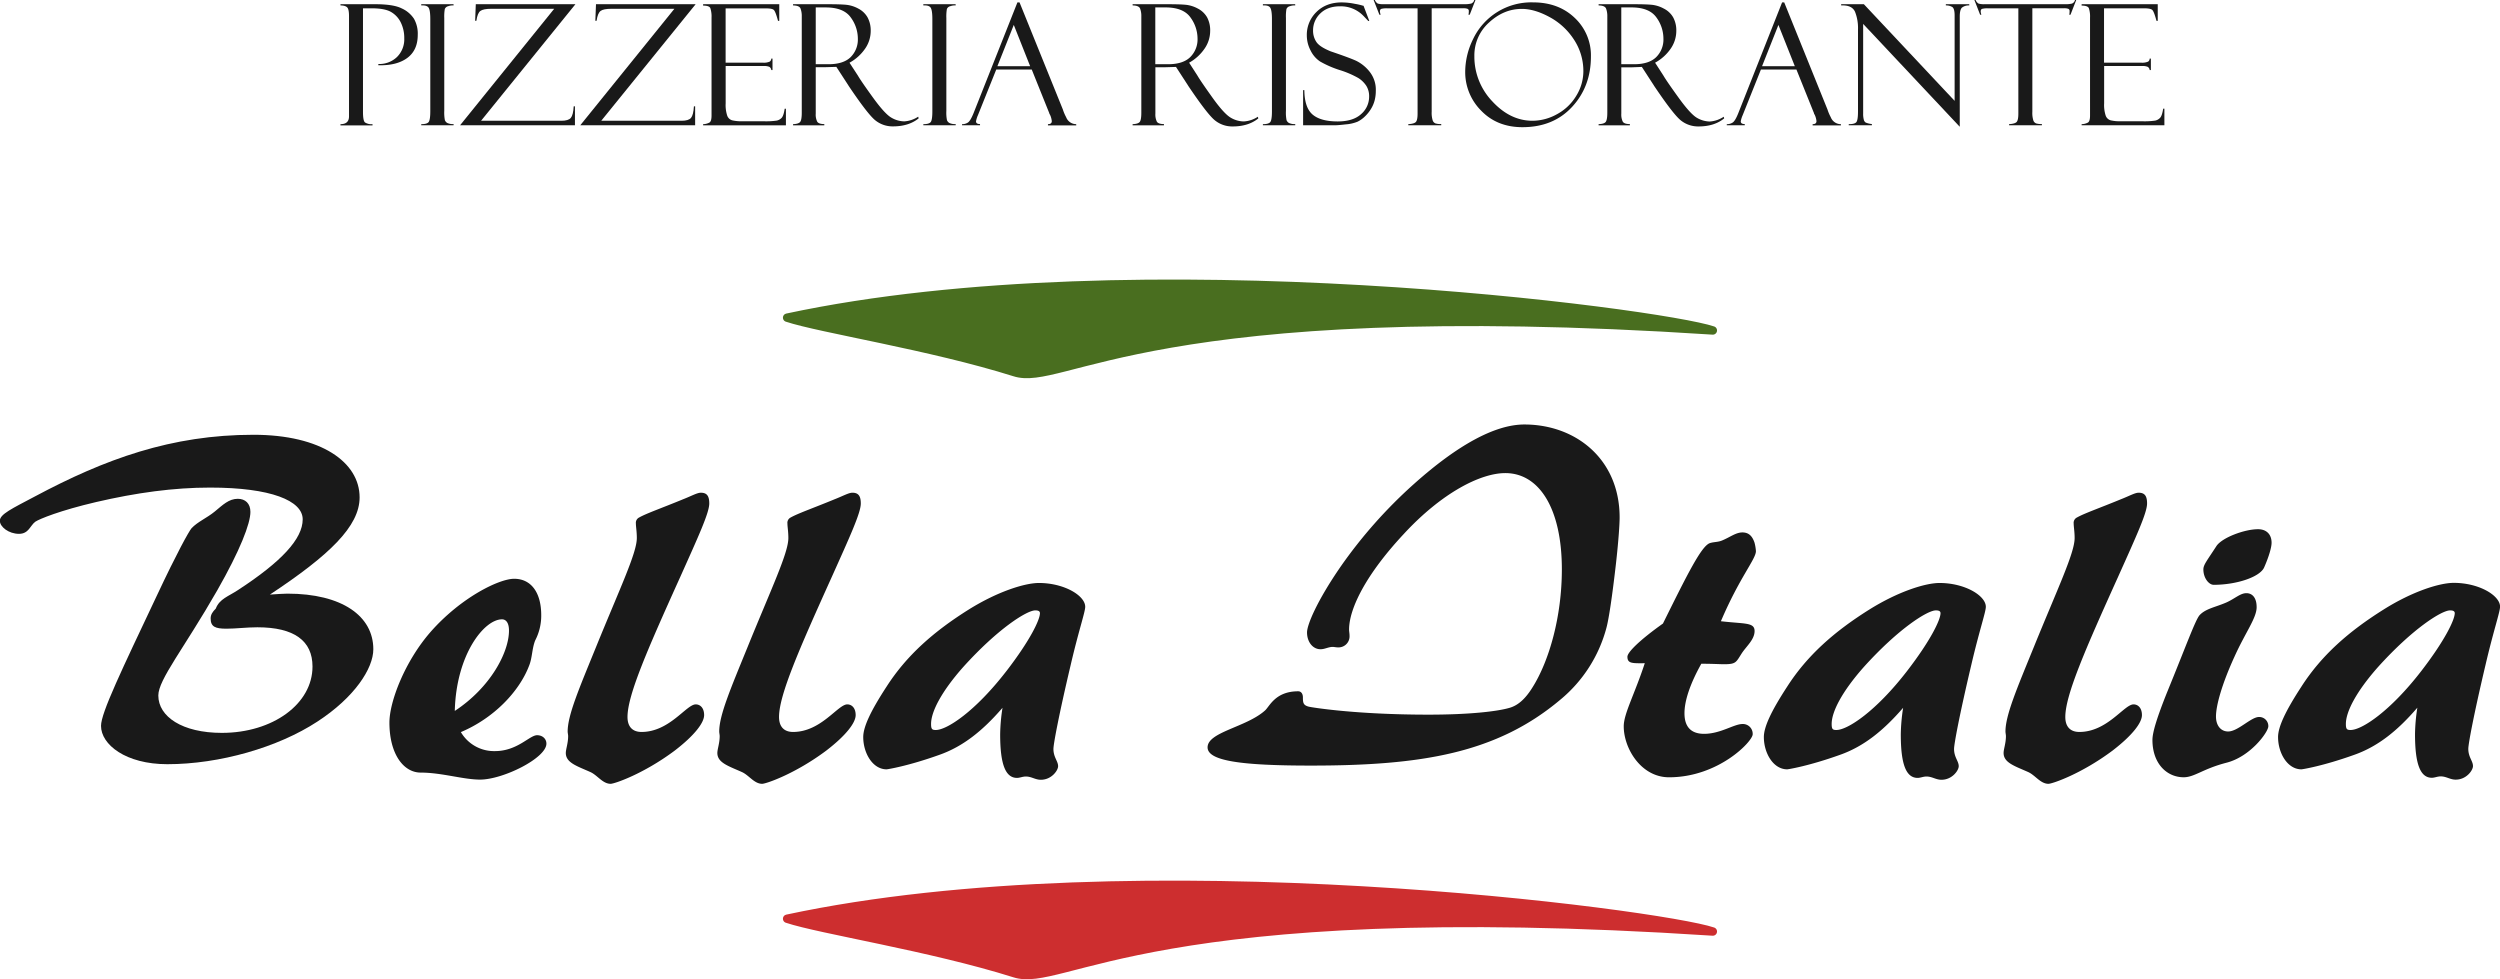
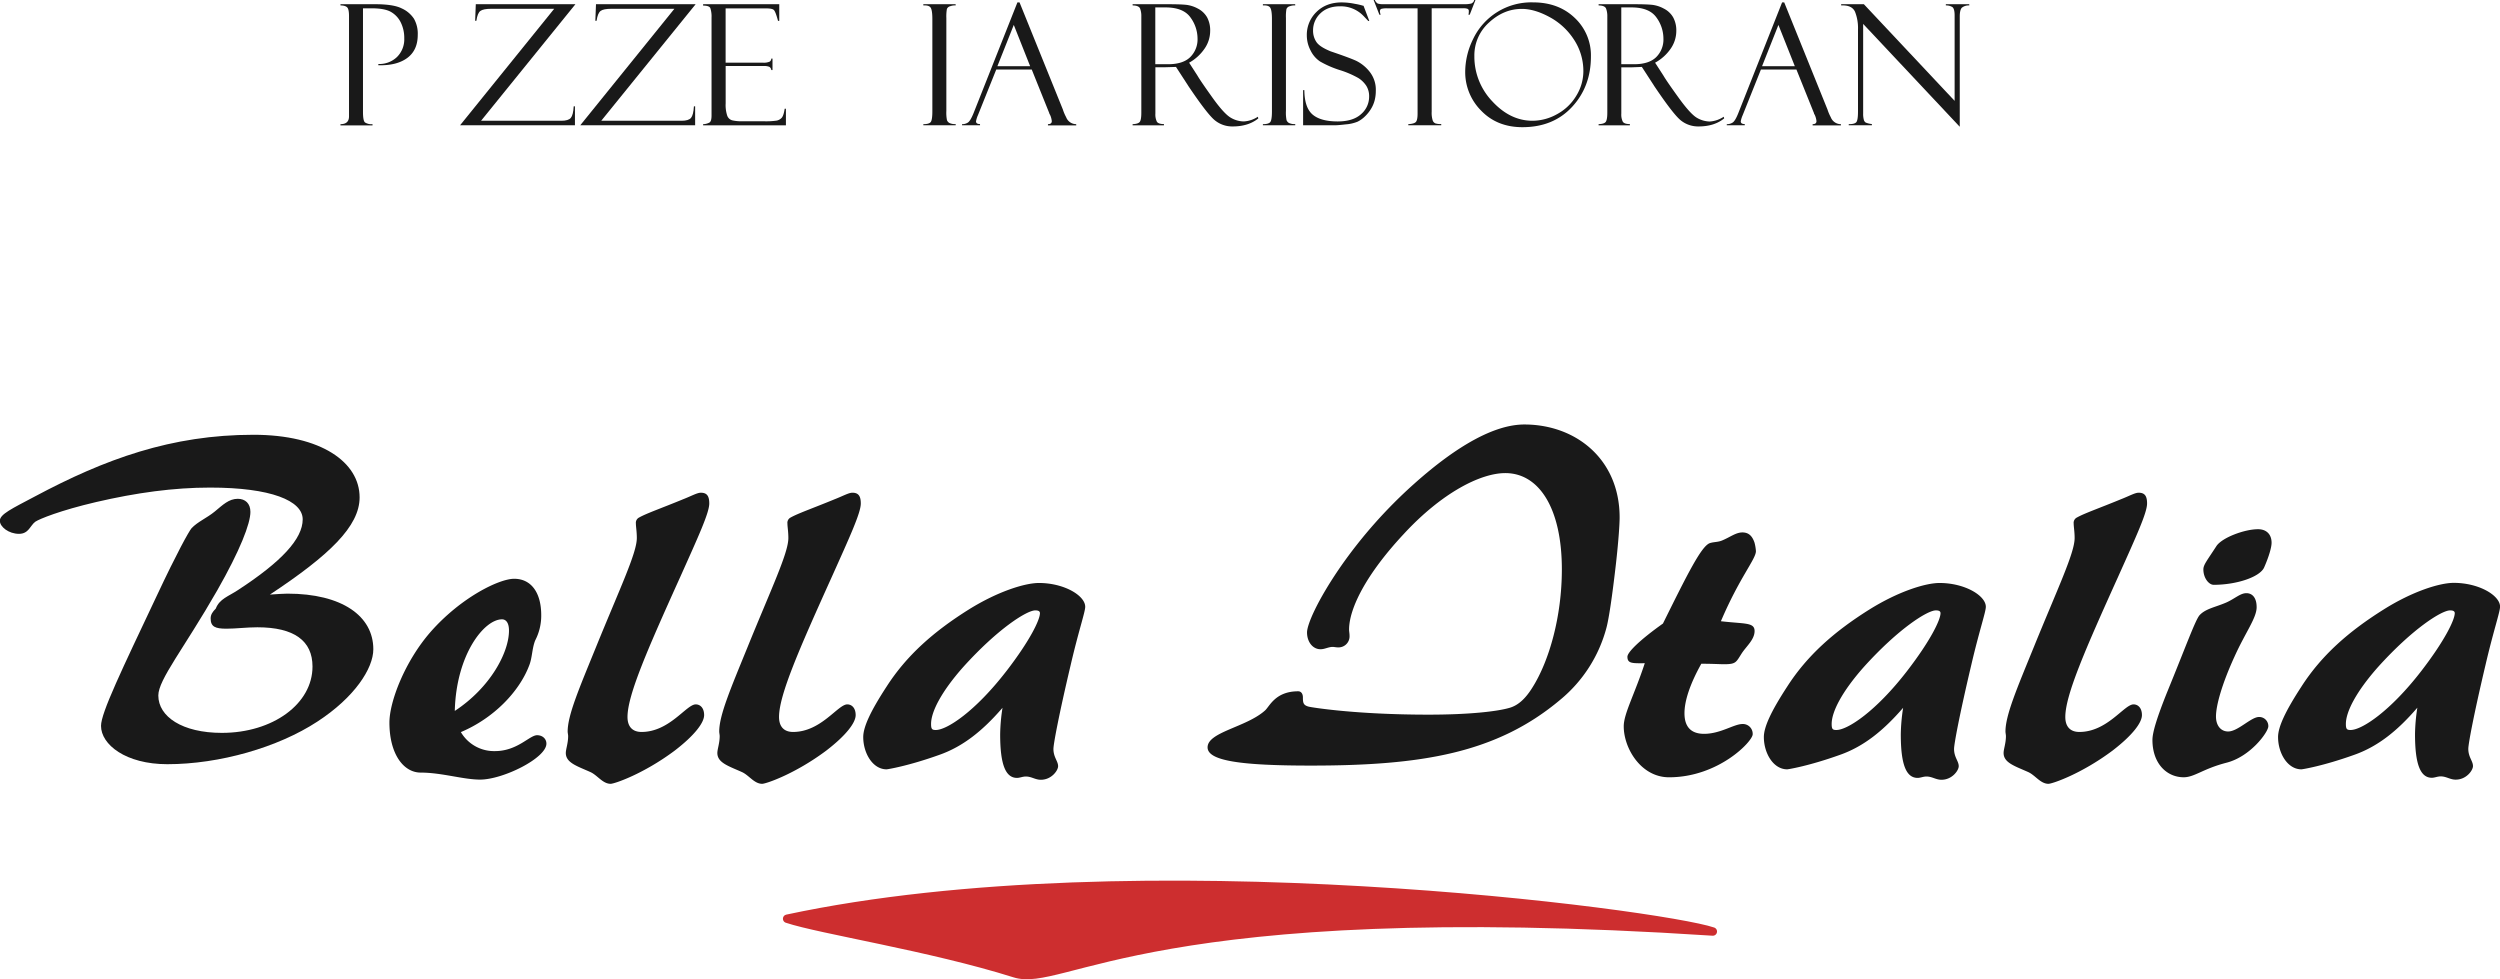
<svg xmlns="http://www.w3.org/2000/svg" viewBox="0 0 1187.85 465.29">
  <defs>
    <style>.cls-1{fill:#191919;}.cls-2{fill:#496e1f;stroke:#496e1f;}.cls-2,.cls-3{stroke-linecap:round;stroke-linejoin:round;stroke-width:4px;}.cls-3{fill:#cd2e2f;stroke:#cd2e2f;}</style>
  </defs>
  <g id="Vrstva_2" data-name="Vrstva 2">
    <g id="Vrstva_1-2" data-name="Vrstva 1">
      <path class="cls-1" d="M136.53,282.06c26,0,40.85,10.66,40.85,26.42,0,9.1-8.88,22.87-26.64,34.41-18.65,12.21-46.4,20.21-71.26,20.21C59.72,363.1,48,353.77,48,344.89c0-6.21,9.77-26.42,26.86-62.6C83.92,263,89.69,252.54,91,251c2.89-3.1,7.33-4.88,11.1-8s6.66-6,10.88-6c3.55,0,6,2.22,6,6.22,0,5.55-4.88,18.2-15.76,37.29-15.76,27.53-28,42.4-28,49.95,0,10,11.32,17.76,30.19,17.76,24.2,0,43.07-13.76,43.07-31.52,0-12.21-8.66-18.65-26.2-18.65-5.1,0-10.21.67-14.65.67-5.33,0-7.55-.89-7.55-4.89,0-1.77.89-3.11,2.44-4.66,1.78-4.66,6-5.77,10.66-8.88,20.42-13.32,30.64-24.2,30.64-33.52,0-8.88-15.1-15.1-44-15.1-17.32,0-35.08,2.44-54.17,6.88-17.09,4-26.86,8-28.86,9.33-2.44,1.77-3.11,5.77-7.77,5.77-4.88,0-9.1-3.33-9.1-6.22,0-3.11,5.77-5.77,16.65-11.54,33.3-17.76,64.82-29.31,103.9-29.31,32.19,0,50.39,13.1,50.39,29.75,0,13.77-14.43,27.53-42.62,46.18C131.87,282.29,134.53,282.06,136.53,282.06Z" />
      <path class="cls-1" d="M235.18,356.88c10.66,0,16.43-7.55,20-7.55,2.67,0,4.44,1.78,4.44,4,0,6.88-20.64,17.09-31.52,17.09-8,0-18.2-3.33-28.19-3.33-8.22,0-14.88-8.88-14.88-23.75,0-10,7.33-29.08,19.54-43.07C219,283.84,237.18,275,244.29,275c8,0,12.87,6.44,12.87,17.32a25.51,25.51,0,0,1-2.88,12c-1.56,4-1.34,8.21-2.89,12-4.66,12.21-16.65,24.87-32.41,31.53A18.27,18.27,0,0,0,235.18,356.88Zm6.66-57.28c0-3.55-1.33-5.33-3.33-5.33-8.43,0-21.75,16.66-22.42,43.52C233,326.69,241.84,310,241.84,299.6Z" />
      <path class="cls-1" d="M337,239.22c0,4.44-5.11,15.54-13.76,34.85-15.54,34.41-25.09,56.17-25.09,66.6,0,4.66,2.44,7.11,6.66,7.11,13.32,0,21.31-13.1,25.75-13.1,2.22,0,4,1.77,4,5.1,0,3.56-4.44,9.55-14,16.88-14.87,11.1-28.64,15.76-30.41,15.76-3.78,0-6.22-4-9.55-5.55-6.44-2.89-11.76-4.44-11.76-9.1,0-1.78,1.11-4.67,1.11-8,0-.66-.23-1.55-.23-2.21,0-7.78,5.55-20.65,13.32-39.74,11.55-28.42,19.54-45.07,19.54-52.17,0-3.11-.44-5.33-.44-6.88a2.81,2.81,0,0,1,1.55-2.89c3.55-2,10.66-4.44,20.87-8.66,4-1.55,6.66-3.11,8.43-3.11C335.88,234.11,337,235.67,337,239.22Z" />
      <path class="cls-1" d="M409,239.22c0,4.44-5.1,15.54-13.76,34.85-15.54,34.41-25.09,56.17-25.09,66.6,0,4.66,2.44,7.11,6.66,7.11,13.32,0,21.31-13.1,25.75-13.1,2.22,0,4,1.77,4,5.1,0,3.56-4.44,9.55-14,16.88-14.87,11.1-28.63,15.76-30.41,15.76-3.77,0-6.22-4-9.55-5.55-6.43-2.89-11.76-4.44-11.76-9.1,0-1.78,1.11-4.67,1.11-8,0-.66-.22-1.55-.22-2.21,0-7.78,5.55-20.65,13.32-39.74,11.54-28.42,19.53-45.07,19.53-52.17,0-3.11-.44-5.33-.44-6.88a2.81,2.81,0,0,1,1.55-2.89c3.55-2,10.66-4.44,20.87-8.66,4-1.55,6.66-3.11,8.44-3.11C407.85,234.11,409,235.67,409,239.22Z" />
      <path class="cls-1" d="M446.35,358.65c-14.88,5.33-24.65,6.89-25.09,6.89-6.66,0-11.1-7.77-11.1-15.32,0-4.89,3.55-12.43,11.1-24,9.55-14.87,22.42-26.19,39.07-36.63C474.1,281,487,277,493.63,277c12,0,22,6,22,11.32,0,2.44-3.11,11.32-6.88,27.53-5.77,24.42-8.22,37.74-8.22,40,0,4,2.22,5.77,2.22,8.21,0,2-3.1,6.44-8.21,6.44-2.66,0-4.44-1.55-7.1-1.55-1.56,0-2.89.66-4.22.66-5.55,0-8-6.66-8-20.64a88.36,88.36,0,0,1,1.11-12.66C467,347.11,457.67,354.66,446.35,358.65Zm32-40c11.1-14.42,15.77-24.19,15.77-27.3,0-.89-.67-1.33-2.22-1.33-4,0-17.76,8.66-34.19,26.86-10.44,11.77-15.32,21.31-15.32,27.08,0,2.44.44,2.89,2.22,2.89C449.9,346.89,463.44,338,478.31,318.69Z" />
      <path class="cls-1" d="M573.77,355.1c0-7.32,18.43-9.54,27.31-17.54,2.21-2,4.88-9.1,15.76-9.1,1.33,0,2.22,1.11,2.22,2.89,0,2.66.22,3.77,2.88,4.44.89.22,21.54,3.77,56.84,3.77,19.53,0,32.41-1.55,38-3.11,4.44-1.1,8-4.43,11.32-9.76,8-12.66,14-33.75,14-56.17,0-29.08-10.87-45.73-26.86-45.73-11.76,0-30.19,9.32-48.39,29.08C649.25,272.74,641,289,641,299.16c0,.89.22,1.78.22,2.89a5.25,5.25,0,0,1-5.55,5.55c-.89,0-1.78-.23-2.44-.23-2,0-3.78,1.11-5.78,1.11-3.77,0-6.43-3.55-6.43-8,0-3.55,4.66-14.87,16-31.3a226.58,226.58,0,0,1,34.63-39.07c21.09-18.87,38.85-28.42,52.62-28.42,24.42,0,45.28,16.43,45.28,44.18,0,2.89-.44,10.43-1.77,22.2-1.78,15.54-3.33,25.75-4.44,30a66.34,66.34,0,0,1-22,34.41C711,358,675.22,363.76,622.83,363.76,589.75,363.76,573.77,361.54,573.77,355.1Z" />
      <path class="cls-1" d="M779.47,315.14c-4.44,0-6.22-.22-6.22-3.11,0-2,5.33-7.54,16.88-15.76,11.76-23.75,18.2-36.63,22.2-38.18,2-.67,4-.44,6-1.33,3.77-1.56,6.44-3.78,9.55-3.78,2.88,0,4.66,1.56,5.77,4.89a20.6,20.6,0,0,1,.66,4c0,3.78-7.76,12.44-16.64,33.3,11.32,1.33,16,.45,16,4.66,0,4-3.77,7.11-6,10.44-2.88,4.44-2.66,5.33-8.65,5.33-1.78,0-5.11-.23-10.66-.23-5.33,9.55-8,17.54-8,23.54,0,6.43,3.11,9.76,9.32,9.76,7.77,0,14.21-4.66,18.21-4.66a4.66,4.66,0,0,1,4.88,4.89c0,3.33-16.21,20.42-39.74,20.42-13.32,0-21.53-13.76-21.53-24.2,0-6,5.1-15.09,10-30Z" />
      <path class="cls-1" d="M874.26,358.65c-14.87,5.33-24.64,6.89-25.08,6.89-6.66,0-11.1-7.77-11.1-15.32,0-4.89,3.55-12.43,11.1-24,9.54-14.87,22.42-26.19,39.07-36.63C902,281,914.89,277,921.55,277c12,0,22,6,22,11.32,0,2.44-3.11,11.32-6.89,27.53-5.77,24.42-8.21,37.74-8.21,40,0,4,2.22,5.77,2.22,8.21,0,2-3.11,6.44-8.21,6.44-2.67,0-4.44-1.55-7.11-1.55-1.55,0-2.88.66-4.21.66-5.56,0-8-6.66-8-20.64a89.83,89.83,0,0,1,1.11-12.66C894.91,347.11,885.58,354.66,874.26,358.65Zm32-40c11.1-14.42,15.76-24.19,15.76-27.3,0-.89-.66-1.33-2.22-1.33-4,0-17.76,8.66-34.19,26.86-10.43,11.77-15.31,21.31-15.31,27.08,0,2.44.44,2.89,2.22,2.89C877.81,346.89,891.36,338,906.23,318.69Z" />
      <path class="cls-1" d="M1020.16,239.22c0,4.44-5.11,15.54-13.77,34.85-15.54,34.41-25.08,56.17-25.08,66.6,0,4.66,2.44,7.11,6.66,7.11,13.32,0,21.31-13.1,25.75-13.1,2.22,0,4,1.77,4,5.1,0,3.56-4.44,9.55-14,16.88-14.87,11.1-28.64,15.76-30.41,15.76-3.78,0-6.22-4-9.55-5.55-6.44-2.89-11.77-4.44-11.77-9.1,0-1.78,1.11-4.67,1.11-8,0-.66-.22-1.55-.22-2.21,0-7.78,5.55-20.65,13.32-39.74,11.55-28.42,19.54-45.07,19.54-52.17,0-3.11-.45-5.33-.45-6.88a2.82,2.82,0,0,1,1.56-2.89c3.55-2,10.65-4.44,20.87-8.66,4-1.55,6.66-3.11,8.43-3.11C1019.05,234.11,1020.16,235.67,1020.16,239.22Z" />
      <path class="cls-1" d="M1022.71,351.55c0-3.77,2.44-11.32,6.88-22.42,9.1-22.2,13.54-34.63,15.54-36.85,2.89-3.11,7.55-3.78,12.66-6,4-1.77,6.66-4.44,9.54-4.44s4.89,2.22,4.89,6.66c0,5.11-5.33,12-10.44,23.31-6.21,13.54-8.88,23.54-8.88,28.64,0,4.44,2.44,7.11,5.77,7.11,4.67,0,10.88-6.89,14.66-6.89a4.32,4.32,0,0,1,4.44,4.44c0,2.67-8.44,14.43-20,17.32-11.1,2.88-15.1,6.88-20.21,6.88C1029.59,369.31,1022.71,362.87,1022.71,351.55Zm24.2-81c0-2.22,1.77-4.22,6.21-11.1,2.67-4,13.32-8,19.76-8,4,0,6.44,2.44,6.44,6.44,0,2-1.11,6.21-3.55,11.76-2,4.44-12.88,8.22-24,8.22C1049.57,277.85,1046.91,274.74,1046.91,270.52Z" />
      <path class="cls-1" d="M1118.59,358.65c-14.87,5.33-24.64,6.89-25.09,6.89-6.66,0-11.1-7.77-11.1-15.32,0-4.89,3.56-12.43,11.1-24,9.55-14.87,22.43-26.19,39.08-36.63,13.76-8.66,26.64-12.65,33.3-12.65,12,0,22,6,22,11.32,0,2.44-3.1,11.32-6.88,27.53-5.77,24.42-8.21,37.74-8.21,40,0,4,2.22,5.77,2.22,8.21,0,2-3.11,6.44-8.22,6.44-2.66,0-4.44-1.55-7.1-1.55-1.55,0-2.89.66-4.22.66-5.55,0-8-6.66-8-20.64a88.36,88.36,0,0,1,1.11-12.66C1139.24,347.11,1129.91,354.66,1118.59,358.65Zm32-40c11.1-14.42,15.76-24.19,15.76-27.3,0-.89-.67-1.33-2.22-1.33-4,0-17.76,8.66-34.19,26.86-10.43,11.77-15.32,21.31-15.32,27.08,0,2.44.45,2.89,2.22,2.89C1122.14,346.89,1135.68,338,1150.56,318.69Z" />
-       <path class="cls-2" d="M374,150.94c166.59-35.66,415.6-2.2,439.83,6.07-266.79-17.47-308.77,27.31-331.76,19.84C442.23,164.3,389.66,156.15,374,150.94Z" />
      <path class="cls-3" d="M374,436.53c166.59-35.65,415.6-2.2,439.83,6.07-266.79-17.47-308.77,27.31-331.76,19.84C442.23,449.89,389.66,441.75,374,436.53Z" />
      <path class="cls-1" d="M161.77,2.58V2h16.4c5.84,0,10.07.65,12.72,2a13.7,13.7,0,0,1,5.78,4.87,14.36,14.36,0,0,1,1.82,7.68q0,7.32-5,11T179.77,31v-.59a12.14,12.14,0,0,0,8.89-3.36,11.82,11.82,0,0,0,3.42-8.83,16.56,16.56,0,0,0-1.66-7.56,11.66,11.66,0,0,0-4.67-5q-3-1.71-9.18-1.71h-4.1V53.17c0,2.78.31,4.44.94,5A5.7,5.7,0,0,0,177,59v.58H161.77V59c2.7,0,4.06-1.24,4.06-3.71V7.61c0-2-.26-3.37-.78-4S163.43,2.58,161.77,2.58Z" />
-       <path class="cls-1" d="M215.5,2v.59a6,6,0,0,0-2.52.35,2.26,2.26,0,0,0-1.64,1.37,20.84,20.84,0,0,0-.25,4.25V52.7a18.7,18.7,0,0,0,.29,4.39,2.67,2.67,0,0,0,1.13,1.33,6.05,6.05,0,0,0,3,.53v.58H200.15V59c1.93,0,3.13-.38,3.59-1.12s.71-2.42.71-5V9.06q0-4.1-.78-5.37c-.53-.85-1.7-1.22-3.52-1.11V2Z" />
      <path class="cls-1" d="M273.18,50.51v9H218.61L263.32,4.18H233.38q-3.72,0-5.1,1c-.93.64-1.57,2.2-1.94,4.7h-.58L226.07,2h47.34L228.57,57.38h38.16c2.22,0,3.71-.45,4.48-1.36s1.23-2.75,1.38-5.51Z" />
      <path class="cls-1" d="M330.29,50.51v9H275.72L320.43,4.18H290.49c-2.47,0-4.18.32-5.1,1s-1.57,2.2-1.93,4.7h-.59L283.18,2h47.35L285.68,57.38h38.17c2.21,0,3.7-.45,4.47-1.36s1.23-2.75,1.39-5.51Z" />
      <path class="cls-1" d="M334.08,2.66V2h36.18V9.92h-.59q-1.17-4.41-2-5.19T363.77,4h-19V29.77H362.4a7,7,0,0,0,3.32-.49,1.74,1.74,0,0,0,.75-1.43h.58v5.43h-.58a2,2,0,0,0-.92-1.52,6.29,6.29,0,0,0-2.68-.39H344.79V49.14a16.2,16.2,0,0,0,.74,5.8,3.53,3.53,0,0,0,2.36,2.23,19.66,19.66,0,0,0,4.89.45h10.15a34.35,34.35,0,0,0,6.18-.33A4.54,4.54,0,0,0,371.39,56c.62-.66,1.11-2.1,1.44-4.33h.59v7.89H334.08V59a6.55,6.55,0,0,0,3-.77c.69-.43,1-1.54,1-3.33V8.39a12.74,12.74,0,0,0-.55-4.45C337.23,3.09,336.06,2.66,334.08,2.66Z" />
-       <path class="cls-1" d="M376.81,2.58V2h16.33q6.21,0,9,.28a15.3,15.3,0,0,1,5.69,1.81,10.59,10.59,0,0,1,4.39,4.19,13,13,0,0,1,1.49,6.47,14.8,14.8,0,0,1-2.64,8.34,21.53,21.53,0,0,1-7.44,6.71L407.67,36c.88,1.56,3.24,5,7.05,10.27s6.77,8.5,8.85,9.66a12.41,12.41,0,0,0,6.05,1.74,13.47,13.47,0,0,0,6.64-2.23l.24.78q-4.68,3.82-12.18,3.83a13.06,13.06,0,0,1-8.58-3q-3.6-3-12.5-16.23a.22.22,0,0,1-.08-.15l-5.78-8.9-5.13.15h-4.66V54a7.6,7.6,0,0,0,.7,3.8c.46.77,1.59,1.16,3.37,1.16v.58H376.81V59c1.85-.08,3-.47,3.46-1.18s.68-2.13.68-4.29V7.77a10.06,10.06,0,0,0-.58-3.69C380,3.11,378.79,2.6,376.81,2.58Zm10.78.94v27h6q7.13,0,10.57-3.36a11.8,11.8,0,0,0,3.44-8.83,17.09,17.09,0,0,0-3.38-10.06q-3.39-4.74-11.92-4.74Z" />
      <path class="cls-1" d="M454.06,2v.59a6,6,0,0,0-2.52.35A2.26,2.26,0,0,0,449.9,4.3a20.84,20.84,0,0,0-.25,4.25V52.7a18.12,18.12,0,0,0,.29,4.39,2.62,2.62,0,0,0,1.13,1.33,6.05,6.05,0,0,0,3,.53v.58H438.71V59c1.92,0,3.12-.38,3.59-1.12s.7-2.42.7-5V9.06q0-4.1-.78-5.37t-3.51-1.11V2Z" />
      <path class="cls-1" d="M490.23,33.05H473.35l-8.71,21.72a12.51,12.51,0,0,0-.9,2.89c0,.86.64,1.29,1.91,1.29v.58H457.1V59a4.86,4.86,0,0,0,2.89-.84q1.15-.86,2.57-4.36L483.42,1.13h1L505,52a21.62,21.62,0,0,0,1.57,3.69A5.13,5.13,0,0,0,511.36,59v.58H497.92V59c1.22,0,1.83-.49,1.83-1.45a9.56,9.56,0,0,0-.89-3.12,1.34,1.34,0,0,1-.28-.51q-.07-.39-.12-.39Zm-16.33-1.6h15.56l-7.77-19.61Z" />
      <path class="cls-1" d="M538.15,2.58V2h16.33c4.14,0,7.14.09,9,.28a15.3,15.3,0,0,1,5.69,1.81,10.59,10.59,0,0,1,4.39,4.19A13,13,0,0,1,575,14.74a14.8,14.8,0,0,1-2.64,8.34A21.53,21.53,0,0,1,565,29.79L569,36q1.34,2.34,7,10.27T584.91,56A12.41,12.41,0,0,0,591,57.7a13.5,13.5,0,0,0,6.65-2.23l.23.78q-4.68,3.82-12.18,3.83a13.06,13.06,0,0,1-8.58-3q-3.6-3-12.5-16.23a.22.22,0,0,1-.08-.15l-5.78-8.9-5.13.15h-4.66V54a7.72,7.72,0,0,0,.7,3.8c.46.77,1.59,1.16,3.37,1.16v.58H538.15V59c1.85-.08,3-.47,3.46-1.18s.68-2.13.68-4.29V7.77a10.06,10.06,0,0,0-.58-3.69C541.32,3.11,540.13,2.6,538.15,2.58Zm10.78.94v27h6q7.13,0,10.57-3.36A11.8,11.8,0,0,0,569,18.32a17.09,17.09,0,0,0-3.38-10.06q-3.39-4.74-11.92-4.74Z" />
      <path class="cls-1" d="M615.4,2v.59a6,6,0,0,0-2.52.35,2.26,2.26,0,0,0-1.64,1.37A20.84,20.84,0,0,0,611,8.55V52.7a18.12,18.12,0,0,0,.29,4.39,2.62,2.62,0,0,0,1.13,1.33,6.05,6.05,0,0,0,3,.53v.58H600.05V59c1.93,0,3.12-.38,3.59-1.12s.71-2.42.71-5V9.06c0-2.73-.27-4.52-.79-5.37s-1.69-1.22-3.51-1.11V2Z" />
      <path class="cls-1" d="M647.87,2.73l2.73,7.19-.46.08s-.73-.79-2.17-2.3A14.92,14.92,0,0,0,636.7,3q-5.9,0-9.36,3.38a11,11,0,0,0-3.45,8.14A9.55,9.55,0,0,0,625.51,20c1.08,1.58,3.33,3,6.77,4.41q8.87,3,12.12,4.49A18.64,18.64,0,0,1,650.7,34a13.78,13.78,0,0,1,3,9.21,17.66,17.66,0,0,1-.55,4.47,14.73,14.73,0,0,1-1.76,4.1,17.48,17.48,0,0,1-2.91,3.59,13.4,13.4,0,0,1-3.45,2.45,18.34,18.34,0,0,1-5.55,1.27c-2.53.29-4.19.43-5,.43H619.16V42.81h.59q.07,8.32,3.9,11.6t11.92,3.29q7.33,0,11.15-3.48a10.92,10.92,0,0,0,3.81-8.36,9.28,9.28,0,0,0-1.33-5.06,12.49,12.49,0,0,0-3.71-3.67,44.51,44.51,0,0,0-9-3.86,48,48,0,0,1-9.28-4.06A13.17,13.17,0,0,1,622.72,24a15.35,15.35,0,0,1-1.8-7.12,15.11,15.11,0,0,1,4.59-11.2q4.59-4.53,12-4.53a31.88,31.88,0,0,1,6.25.67,29.83,29.83,0,0,1,3.75.86A.7.7,0,0,0,647.87,2.73Z" />
      <path class="cls-1" d="M701.05,0l-2.73,7h-.59a6.8,6.8,0,0,0,.16-1.68,1.1,1.1,0,0,0-.64-1.15,6.06,6.06,0,0,0-2-.25h-15V53.09a12,12,0,0,0,.49,4.16,2.36,2.36,0,0,0,1.33,1.4,8.85,8.85,0,0,0,2.72.3v.58H669.14V59c2-.13,3.18-.51,3.67-1.14s.74-1.92.74-3.9v-50H659.17a9.85,9.85,0,0,0-2.84.25c-.45.17-.67.59-.67,1.27A6.15,6.15,0,0,0,656,7h-.59L652.66,0h.58a3.45,3.45,0,0,0,1.39,1.7,9.3,9.3,0,0,0,2.94.29h38.18A13,13,0,0,0,699,1.7,2.34,2.34,0,0,0,700.47,0Z" />
      <path class="cls-1" d="M728.41,1.13q12.11,0,19.81,7.37a24.38,24.38,0,0,1,7.69,18.38q0,14.18-8.91,23.86t-23.63,9.69q-12,0-19.57-7.81a25.9,25.9,0,0,1-7.62-18.75,35.35,35.35,0,0,1,3.68-15.16A30.59,30.59,0,0,1,728.41,1.13Zm-.23,56.25A24.12,24.12,0,0,0,739.9,54.2a23.75,23.75,0,0,0,9.1-8.77A22.22,22.22,0,0,0,752.32,34a27.11,27.11,0,0,0-4.48-15.2,31.6,31.6,0,0,0-11.6-10.7q-7.12-3.87-13.18-3.87-8.55,0-15.53,6.44a20.93,20.93,0,0,0-7,16,30.74,30.74,0,0,0,8.52,21.48Q717.59,57.39,728.18,57.38Z" />
      <path class="cls-1" d="M759.56,2.58V2h16.32q6.21,0,9,.28a15.26,15.26,0,0,1,5.68,1.81A10.61,10.61,0,0,1,795,8.27a13,13,0,0,1,1.48,6.47,14.8,14.8,0,0,1-2.64,8.34,21.44,21.44,0,0,1-7.44,6.71L790.41,36q1.33,2.34,7.05,10.27T806.31,56a12.48,12.48,0,0,0,6.06,1.74A13.5,13.5,0,0,0,819,55.47l.23.78q-4.68,3.82-12.17,3.83a13.11,13.11,0,0,1-8.59-3q-3.59-3-12.5-16.23a.22.22,0,0,1-.08-.15l-5.78-8.9L775,32h-4.65V54a7.73,7.73,0,0,0,.69,3.8c.47.77,1.59,1.16,3.37,1.16v.58H759.56V59c1.84-.08,3-.47,3.45-1.18s.69-2.13.69-4.29V7.77a10,10,0,0,0-.59-3.69C762.72,3.11,761.53,2.6,759.56,2.58Zm10.78.94v27h6q7.13,0,10.57-3.36a11.76,11.76,0,0,0,3.45-8.83A17,17,0,0,0,787,8.26q-3.39-4.74-11.92-4.74Z" />
      <path class="cls-1" d="M853.56,33.05H836.68L828,54.77a12.51,12.51,0,0,0-.9,2.89c0,.86.64,1.29,1.91,1.29v.58h-8.55V59a4.84,4.84,0,0,0,2.89-.84q1.17-.86,2.57-4.36L846.75,1.13h1L868.3,52a21.62,21.62,0,0,0,1.57,3.69A5.13,5.13,0,0,0,874.69,59v.58H861.25V59c1.22,0,1.83-.49,1.83-1.45a9.31,9.31,0,0,0-.89-3.12,1.34,1.34,0,0,1-.28-.51c0-.26-.09-.39-.11-.39Zm-16.33-1.6h15.56L845,11.84Z" />
      <path class="cls-1" d="M924.54,2h11.13v.59a5.1,5.1,0,0,0-3.51,1.07c-.65.67-1,2.07-1,4.2V60.23l-45.9-48.87V53.91a10.6,10.6,0,0,0,.32,3,2.17,2.17,0,0,0,.9,1.32,10.07,10.07,0,0,0,2.92.71v.58h-11V59c2,0,3.21-.36,3.69-1.06s.72-2.38.72-5V13.94a21,21,0,0,0-1.42-8.36c-1-2.16-3.15-3.16-6.58-3V2H885.6l43.12,45.92V7.3c0-2.18-.39-3.52-1.17-4a5.66,5.66,0,0,0-3-.72Z" />
-       <path class="cls-1" d="M986.5,0l-2.73,7h-.59a6.8,6.8,0,0,0,.16-1.68,1.09,1.09,0,0,0-.64-1.15,6,6,0,0,0-2.05-.25h-15V53.09a12,12,0,0,0,.48,4.16,2.36,2.36,0,0,0,1.33,1.4,8.85,8.85,0,0,0,2.72.3v.58H954.59V59c1.95-.13,3.18-.51,3.67-1.14s.74-1.92.74-3.9v-50H944.62a9.85,9.85,0,0,0-2.84.25c-.45.17-.67.59-.67,1.27A6.15,6.15,0,0,0,941.43,7h-.59L938.11,0h.58a3.45,3.45,0,0,0,1.39,1.7A9.3,9.3,0,0,0,943,2H981.2a13.12,13.12,0,0,0,3.26-.29A2.35,2.35,0,0,0,985.92,0Z" />
-       <path class="cls-1" d="M989.06,2.66V2h36.17V9.92h-.59q-1.17-4.41-2-5.19c-.54-.52-1.84-.78-3.93-.78h-19V29.77h17.62a7,7,0,0,0,3.32-.49,1.73,1.73,0,0,0,.74-1.43h.58v5.43h-.58a2,2,0,0,0-.92-1.52,6.26,6.26,0,0,0-2.68-.39H999.76V49.14a16.2,16.2,0,0,0,.74,5.8,3.53,3.53,0,0,0,2.36,2.23,19.7,19.7,0,0,0,4.9.45h10.14a34.35,34.35,0,0,0,6.18-.33,4.54,4.54,0,0,0,2.28-1.32c.63-.66,1.11-2.1,1.45-4.33h.58v7.89H989.06V59a6.54,6.54,0,0,0,3-.77c.69-.43,1-1.54,1-3.33V8.39a12.5,12.5,0,0,0-.55-4.45C992.21,3.09,991,2.66,989.06,2.66Z" />
    </g>
  </g>
</svg>